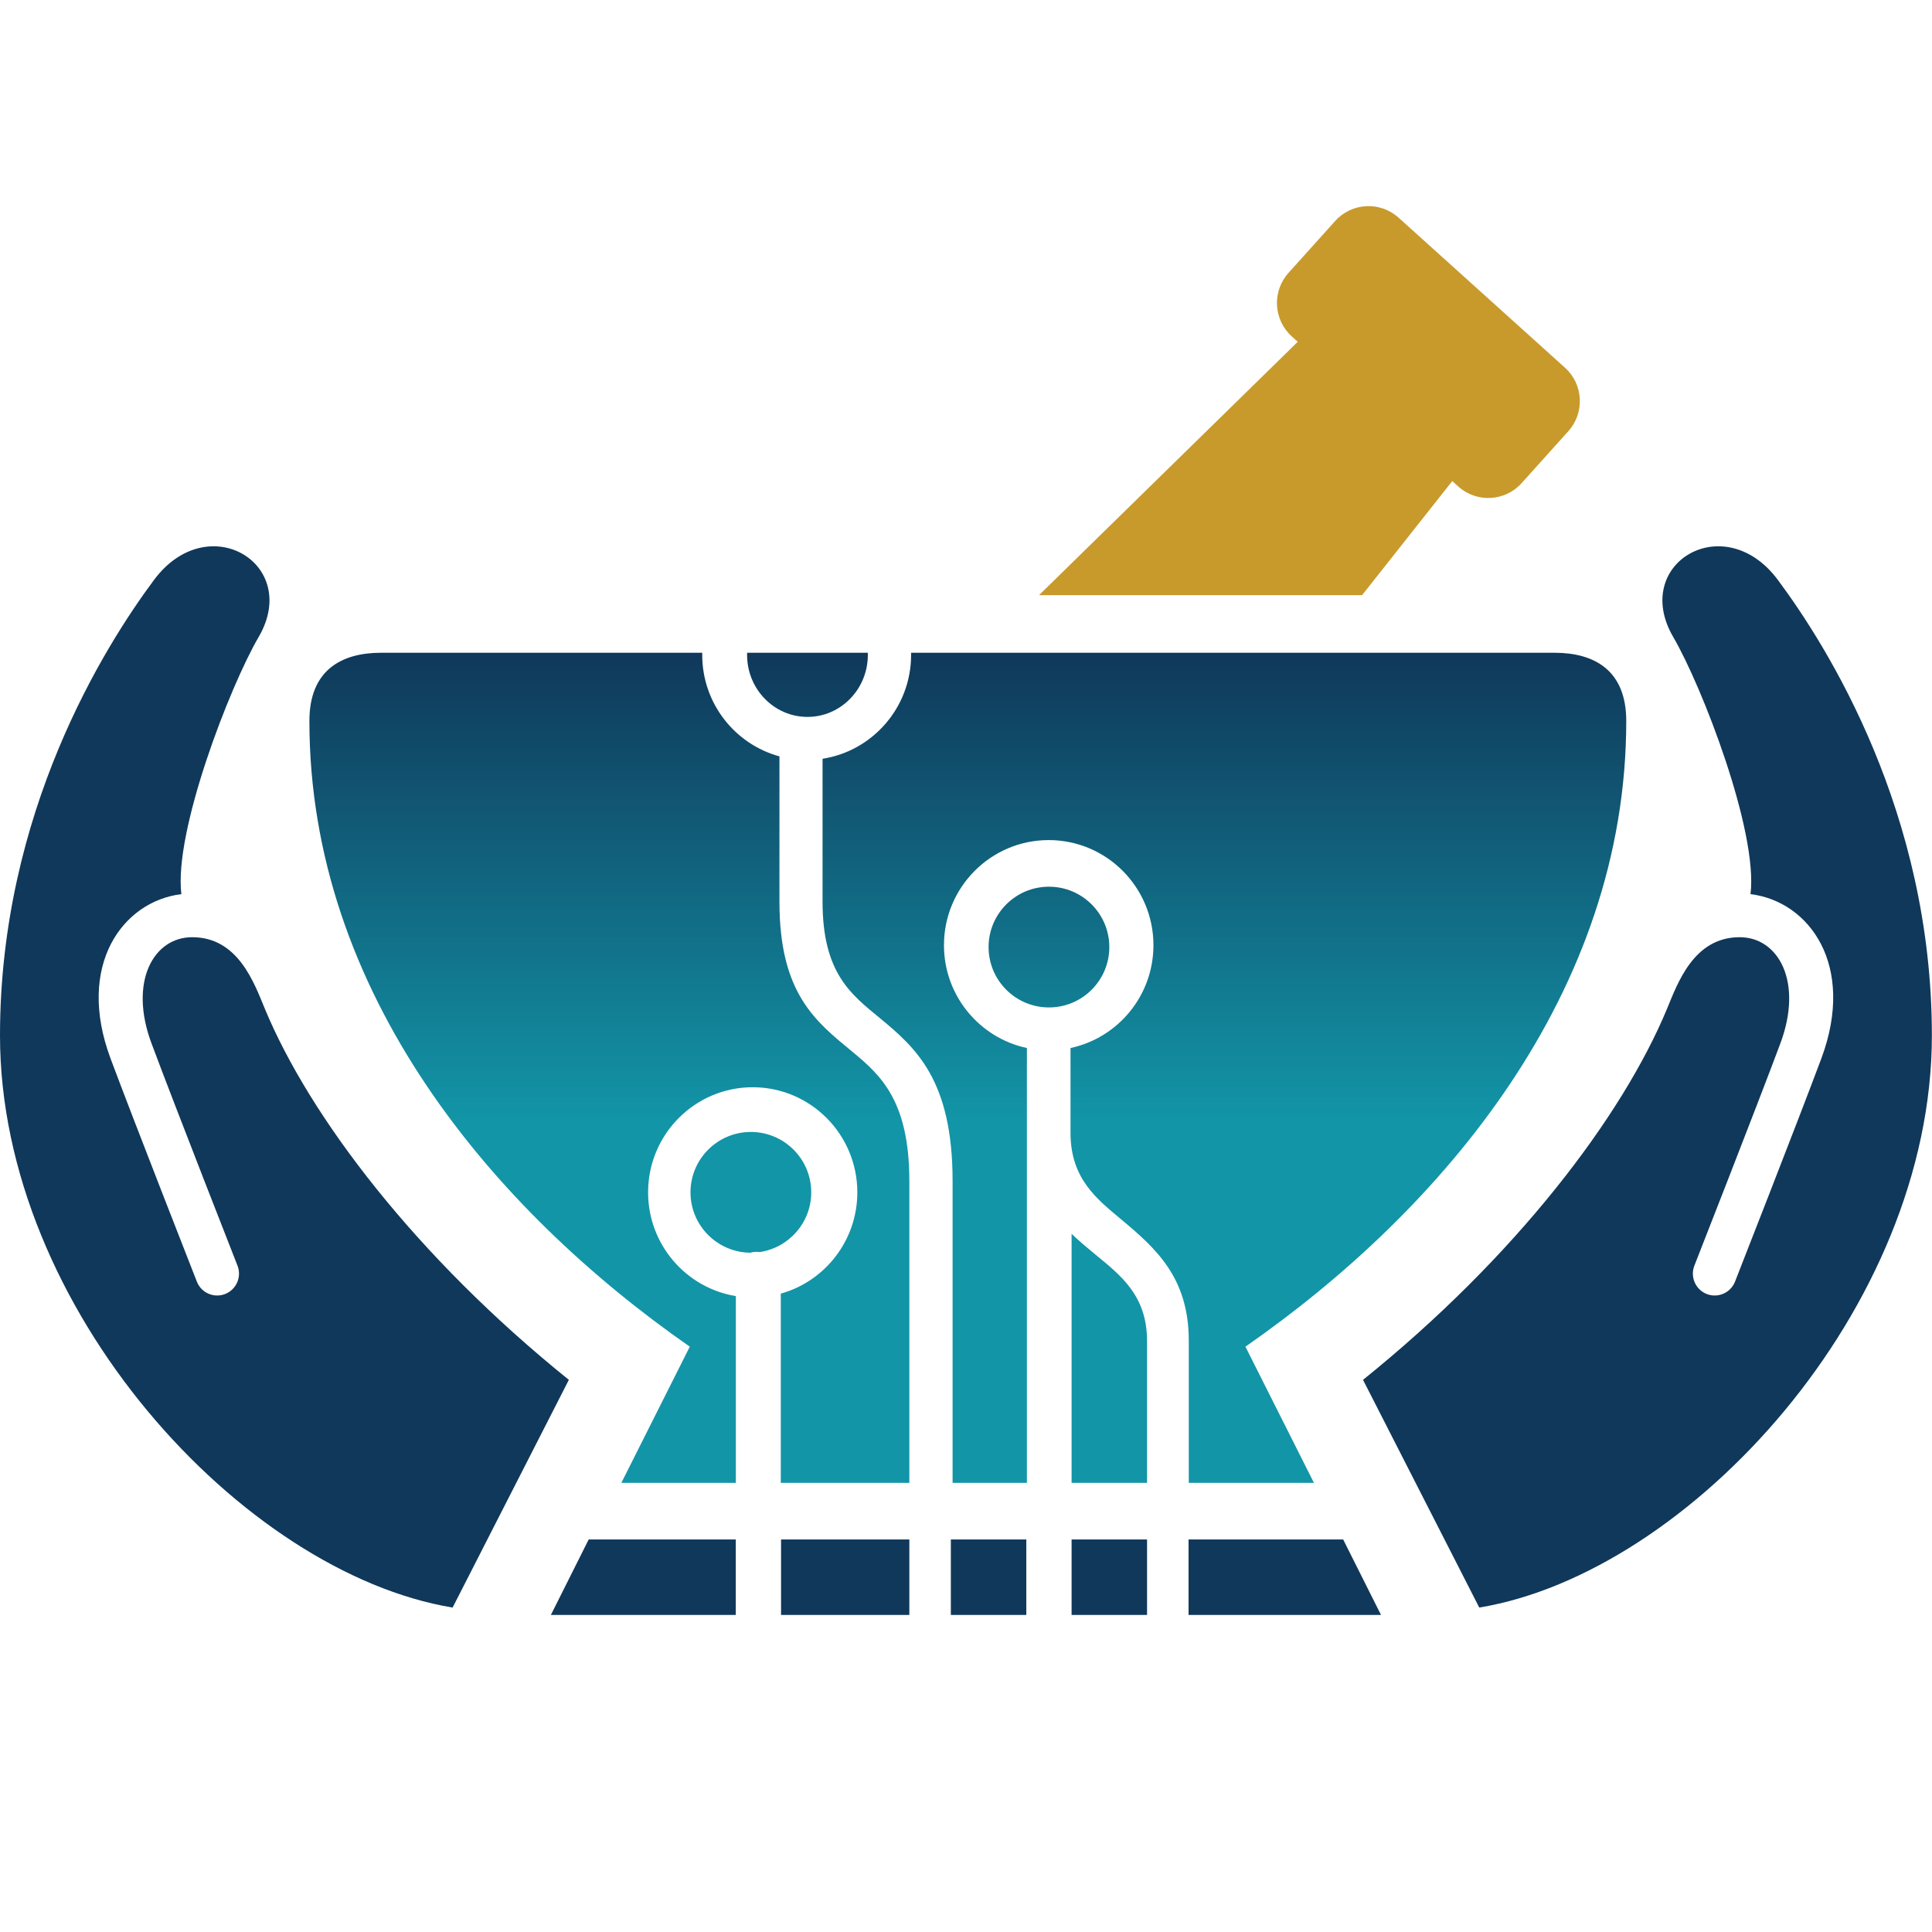
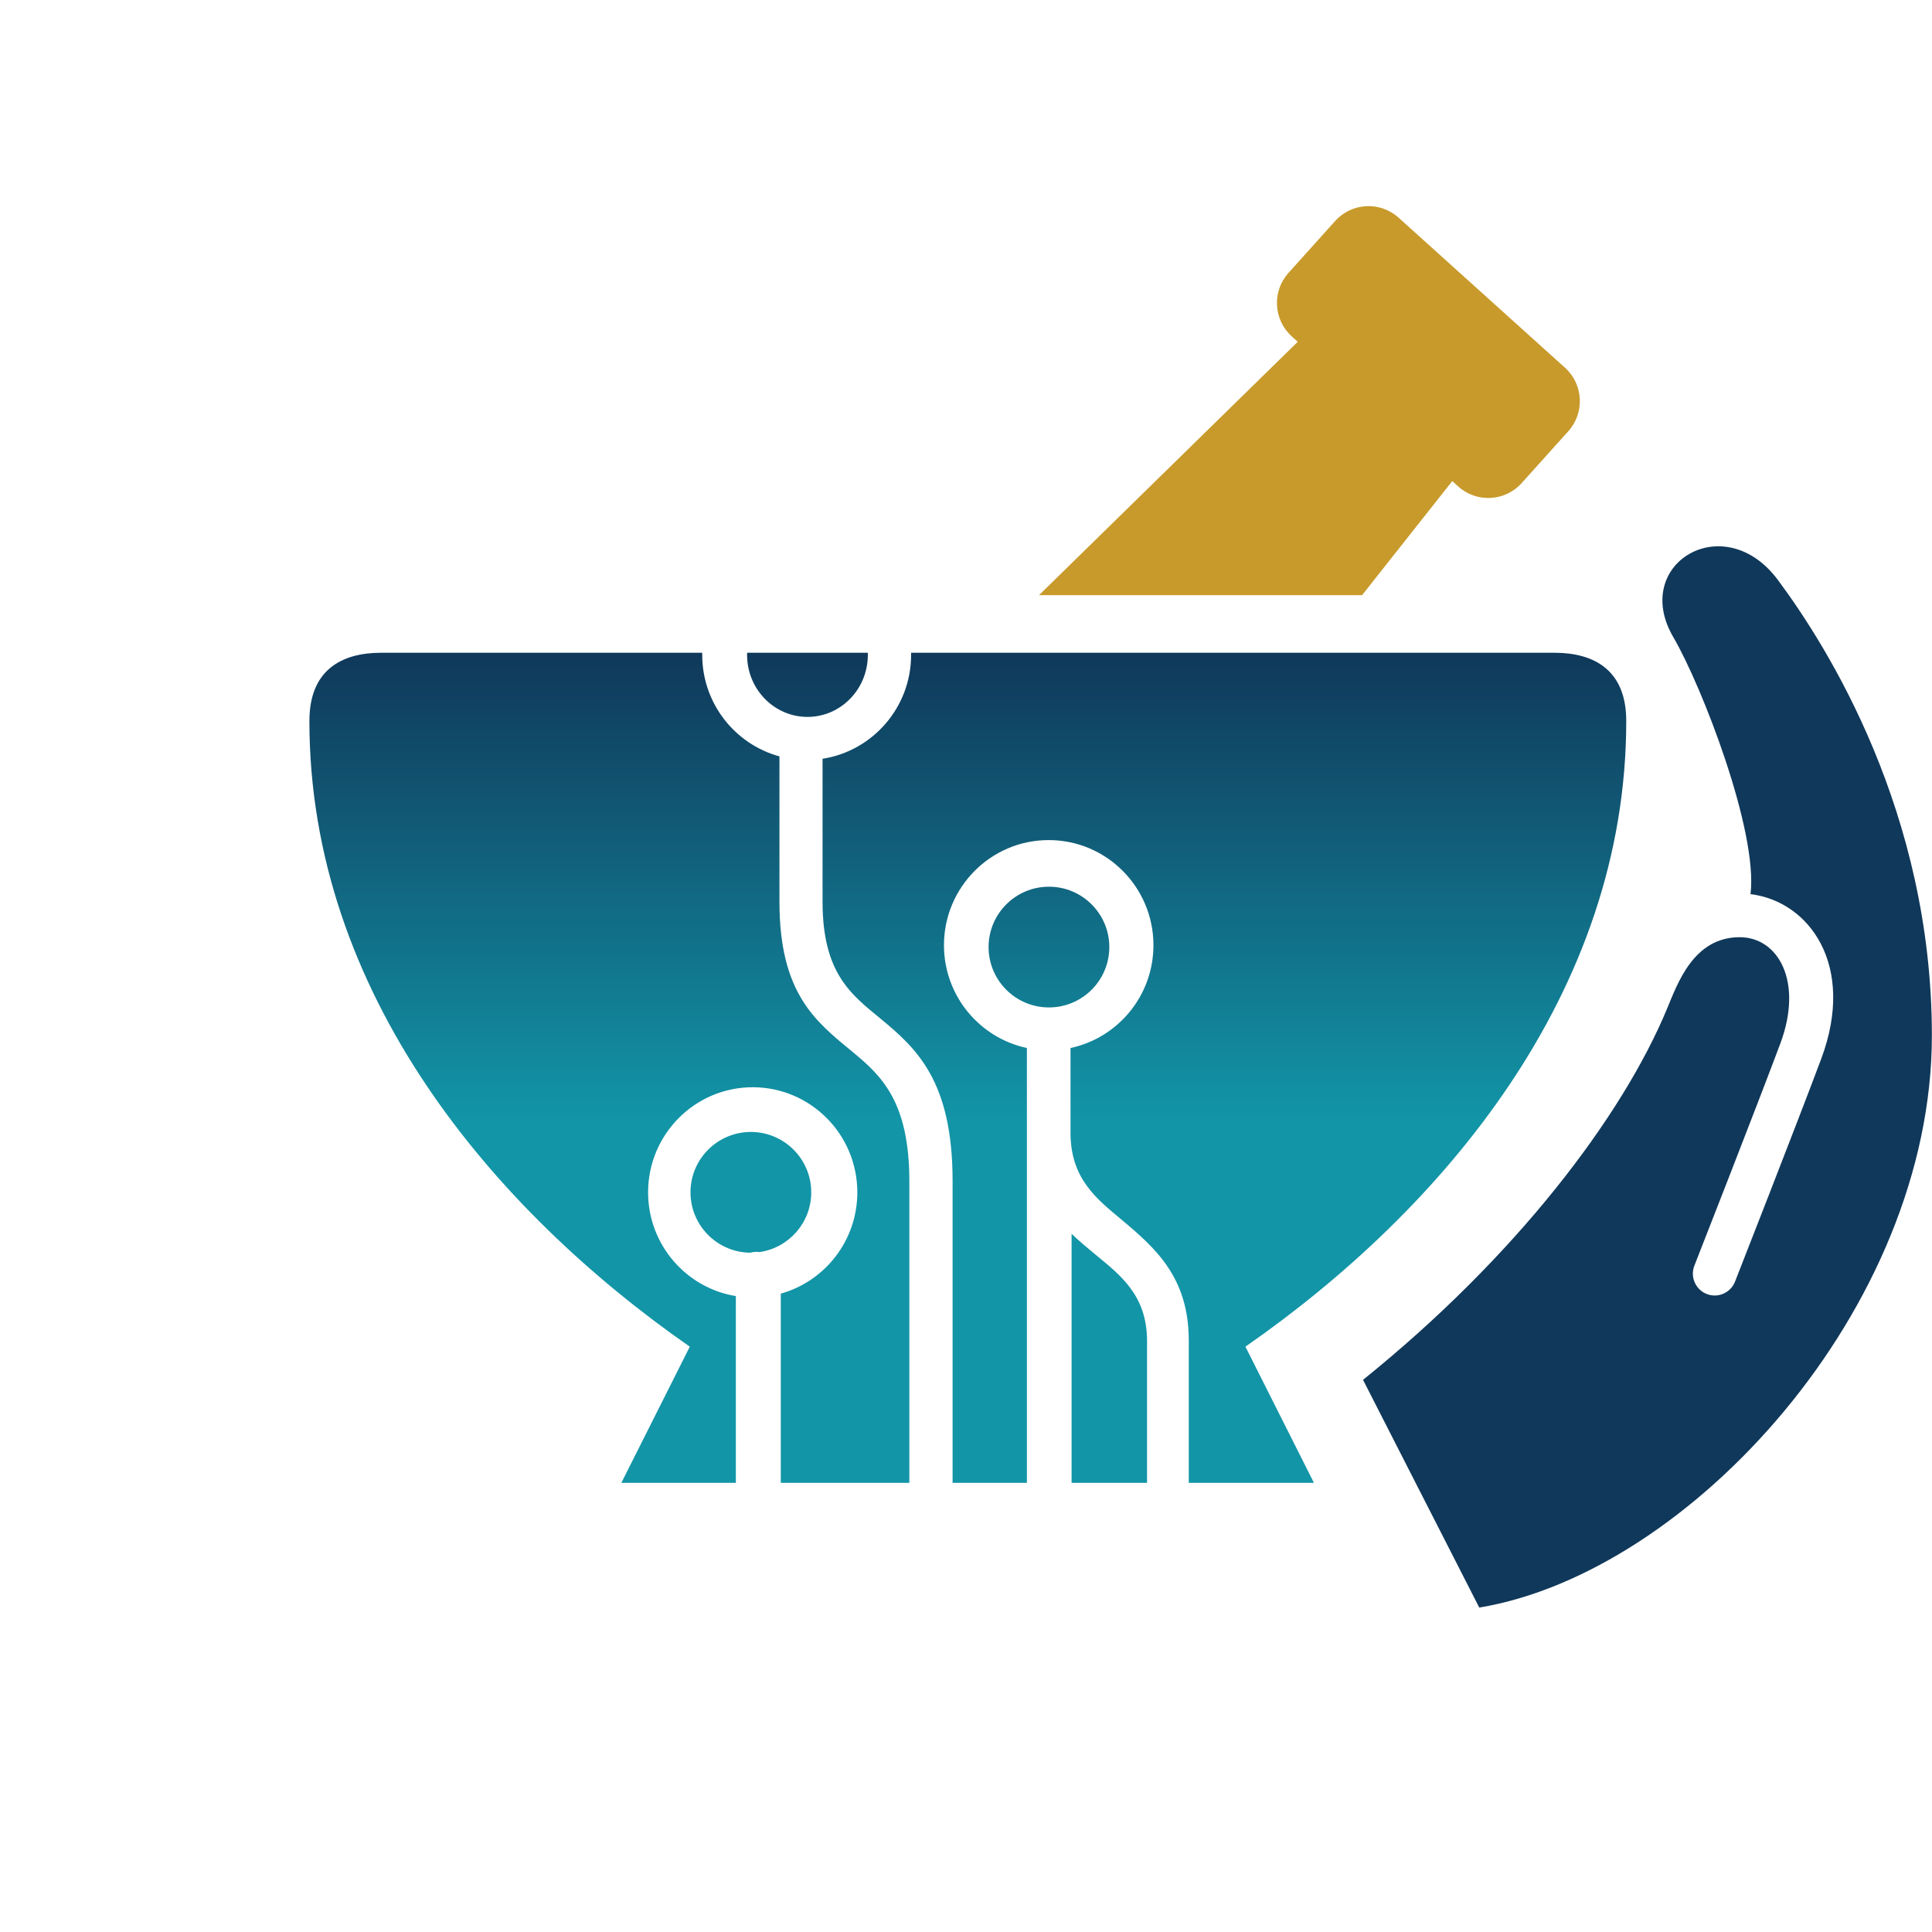
<svg xmlns="http://www.w3.org/2000/svg" version="1.1" width="1000" height="1000">
  <style>
    #light-icon {
      display: inline;
    }
    #dark-icon {
      display: none;
    }

    @media (prefers-color-scheme: dark) {
      #light-icon {
        display: none;
      }
      #dark-icon {
        display: inline;
      }
    }
  </style>
  <g id="light-icon">
    <svg version="1.1" width="1000" height="1000">
      <g>
        <g transform="matrix(1.953,0,0,1.953,0,0)">
          <svg version="1.1" width="512px" height="512px">
            <svg width="512px" height="512px" viewBox="0 0 512 512" version="1.1">
              <title>Favicon</title>
              <defs>
                <linearGradient x1="39.518%" y1="56.315%" x2="39.518%" y2="-0%" id="linearGradient-1">
                  <stop stop-color="#1295A7" offset="0%" />
                  <stop stop-color="#10385A" offset="100%" />
                </linearGradient>
              </defs>
              <g id="Favicon" stroke="none" fill="none" fill-rule="evenodd">
                <path d="M441.793,267.387 C444.609,260.612 448.849,248.385 461.056,248.385 C471.374,248.385 477.916,260.249 471.855,276.505 C465.769,292.833 449.057,335.434 449.057,335.434 C447.891,338.41 449.355,341.774 452.327,342.944 C455.299,344.111 458.661,342.645 459.827,339.67 C459.827,339.67 476.589,296.935 482.696,280.555 C491.949,255.732 479.403,238.842 463.932,236.972 C465.973,220.33 451.076,181.875 443.463,168.844 C432.131,149.445 456.916,134.507 471.191,153.706 C484.337,171.382 512,215.325 512,274.426 C512,346.845 447.735,416.811 392.046,426.049 L361.238,365.695 C401.679,333.134 429.904,296.012 441.793,267.387 Z" id="Hand-rechts" fill="#10385A" />
-                 <path d="M80.554,267.387 C83.37,260.612 87.611,248.385 99.818,248.385 C110.136,248.385 116.677,260.249 110.617,276.505 C104.531,292.833 87.819,335.434 87.819,335.434 C86.653,338.41 88.117,341.774 91.089,342.944 C94.061,344.111 97.422,342.645 98.589,339.67 C98.589,339.67 115.351,296.935 121.457,280.555 C130.711,255.732 118.165,238.842 102.694,236.972 C104.735,220.33 89.837,181.875 82.225,168.844 C70.892,149.445 95.677,134.507 109.952,153.706 C123.099,171.382 150.762,215.325 150.762,274.426 C150.762,346.845 86.496,416.811 30.808,426.049 L1.21805379e-05,365.695 C40.441,333.134 68.666,296.012 80.554,267.387 Z" id="Hand-links" fill="#10385A" transform="translate(75.381, 285.417) scale(-1, 1) translate(-75.381, -285.417)" />
                <path d="M272.157,393 L252.463,393 L252.463,313.023 C252.463,286.256 242.742,277.706 233.12,269.771 C225.593,263.564 218,257.905 218,239.025 L218,201.096 C231.284,199.022 241.466,187.48 241.466,173.57 C241.466,173.38 241.464,173.19 241.462,173 L411.983,173 C422.423,173 431,177.534 431,191.078 C431,263.211 382.204,320.639 330.074,356.906 L348.233,393 L315.058,393 L315.058,355.288 C315.058,338.65 306.358,330.88 297.31,323.306 C290.685,317.761 283.716,312.415 283.716,300.232 L283.716,277.752 C296.266,275.081 305.694,263.888 305.694,250.502 C305.694,235.126 293.257,222.645 277.935,222.645 C262.616,222.645 250.177,235.126 250.177,250.502 C250.177,263.888 259.607,275.081 272.157,277.752 L272.157,393 Z M304,393 L284,393 L284,327 C285.994,328.9 288.117,330.676 290.256,332.441 C296.955,337.966 304,343.292 304,355.428 L304,393 Z M277.999,267 C269.169,267 262,259.831 262,251.001 C262,242.169 269.169,235 277.999,235 C286.831,235 294,242.169 294,251.001 C294,259.831 286.831,267 277.999,267 Z M241,393 L206.931,393 L206.931,342.846 C218.625,339.576 227.215,328.79 227.215,316.005 C227.215,300.629 214.792,288.148 199.488,288.148 C184.186,288.148 171.761,300.629 171.761,316.005 C171.761,329.85 181.839,341.353 195.021,343.502 L195.021,393 L164.673,393 L182.812,356.906 C130.741,320.639 82,263.211 82,191.078 C82,177.534 90.568,173 100.996,173 L186.115,173 C186.111,173.19 186.109,173.38 186.109,173.57 C186.109,186.421 194.791,197.251 206.576,200.461 L206.576,239.025 C206.576,263.364 216.203,270.733 225.898,278.736 C233.499,285.011 241,291.852 241,313.023 L241,393 Z M198.01,173 L229.99,173 C229.996,173.192 230,173.384 230,173.576 C230,182.64 222.831,190 213.999,190 C205.169,190 198,182.64 198,173.576 C198,173.384 198.004,173.192 198.01,173 Z M201.321,331.834 C201.043,331.792 200.76,331.772 200.47,331.772 C199.906,331.772 199.362,331.852 198.846,332 C190.085,331.916 183,324.779 183,316.001 C183,307.169 190.17,300 199,300 C207.83,300 215,307.169 215,316.001 C215,324.044 209.053,330.707 201.321,331.834 Z" id="Shape" fill="url(#linearGradient-1)" />
                <path d="M275.36,157.74 L343.941,90.583 L342.358,89.155 C337.479,84.757 337.085,77.22 341.477,72.335 L353.859,58.567 C358.252,53.682 365.779,53.287 370.657,57.685 L414.772,97.457 C419.649,101.854 420.045,109.392 415.652,114.277 L403.271,128.045 C398.878,132.93 391.349,133.324 386.472,128.927 L384.889,127.5 L360.983,157.74 L275.36,157.74 Z" id="Stamper" fill="#C89A2B" />
-                 <path d="M315,408 L355.975,408 L366,428 L315,428 L315,408 Z M304,428 L284,428 L284,408 L304,408 L304,428 Z M272,428 L252,428 L252,408 L272,408 L272,428 Z M241,428 L207,428 L207,408 L241,408 L241,428 Z M195,428 L146,428 L156.019,408 L195,408 L195,428 Z" id="Shape" fill="#10385A" />
              </g>
            </svg>
          </svg>
        </g>
      </g>
    </svg>
  </g>
  <g id="dark-icon">
    <svg version="1.1" width="1000" height="1000">
      <g clip-path="url(#SvgjsClipPath1016)">
        <rect width="1000" height="1000" fill="#ffffff" />
        <g transform="matrix(1.367,0,0,1.367,150,150)">
          <svg version="1.1" width="512px" height="512px">
            <svg width="512px" height="512px" viewBox="0 0 512 512" version="1.1">
              <title>Favicon</title>
              <defs>
                <linearGradient x1="39.518%" y1="56.315%" x2="39.518%" y2="-0%" id="linearGradient-1">
                  <stop stop-color="#1295A7" offset="0%" />
                  <stop stop-color="#10385A" offset="100%" />
                </linearGradient>
                <clipPath id="SvgjsClipPath1016">
-                   <rect width="1000" height="1000" x="0" y="0" rx="350" ry="350" />
-                 </clipPath>
+                   </clipPath>
              </defs>
              <g id="Favicon" stroke="none" fill="none" fill-rule="evenodd">
                <path d="M441.793,267.387 C444.609,260.612 448.849,248.385 461.056,248.385 C471.374,248.385 477.916,260.249 471.855,276.505 C465.769,292.833 449.057,335.434 449.057,335.434 C447.891,338.41 449.355,341.774 452.327,342.944 C455.299,344.111 458.661,342.645 459.827,339.67 C459.827,339.67 476.589,296.935 482.696,280.555 C491.949,255.732 479.403,238.842 463.932,236.972 C465.973,220.33 451.076,181.875 443.463,168.844 C432.131,149.445 456.916,134.507 471.191,153.706 C484.337,171.382 512,215.325 512,274.426 C512,346.845 447.735,416.811 392.046,426.049 L361.238,365.695 C401.679,333.134 429.904,296.012 441.793,267.387 Z" id="Hand-rechts" fill="#10385A" />
-                 <path d="M80.554,267.387 C83.37,260.612 87.611,248.385 99.818,248.385 C110.136,248.385 116.677,260.249 110.617,276.505 C104.531,292.833 87.819,335.434 87.819,335.434 C86.653,338.41 88.117,341.774 91.089,342.944 C94.061,344.111 97.422,342.645 98.589,339.67 C98.589,339.67 115.351,296.935 121.457,280.555 C130.711,255.732 118.165,238.842 102.694,236.972 C104.735,220.33 89.837,181.875 82.225,168.844 C70.892,149.445 95.677,134.507 109.952,153.706 C123.099,171.382 150.762,215.325 150.762,274.426 C150.762,346.845 86.496,416.811 30.808,426.049 L1.21805379e-05,365.695 C40.441,333.134 68.666,296.012 80.554,267.387 Z" id="Hand-links" fill="#10385A" transform="translate(75.381, 285.417) scale(-1, 1) translate(-75.381, -285.417)" />
                <path d="M272.157,393 L252.463,393 L252.463,313.023 C252.463,286.256 242.742,277.706 233.12,269.771 C225.593,263.564 218,257.905 218,239.025 L218,201.096 C231.284,199.022 241.466,187.48 241.466,173.57 C241.466,173.38 241.464,173.19 241.462,173 L411.983,173 C422.423,173 431,177.534 431,191.078 C431,263.211 382.204,320.639 330.074,356.906 L348.233,393 L315.058,393 L315.058,355.288 C315.058,338.65 306.358,330.88 297.31,323.306 C290.685,317.761 283.716,312.415 283.716,300.232 L283.716,277.752 C296.266,275.081 305.694,263.888 305.694,250.502 C305.694,235.126 293.257,222.645 277.935,222.645 C262.616,222.645 250.177,235.126 250.177,250.502 C250.177,263.888 259.607,275.081 272.157,277.752 L272.157,393 Z M304,393 L284,393 L284,327 C285.994,328.9 288.117,330.676 290.256,332.441 C296.955,337.966 304,343.292 304,355.428 L304,393 Z M277.999,267 C269.169,267 262,259.831 262,251.001 C262,242.169 269.169,235 277.999,235 C286.831,235 294,242.169 294,251.001 C294,259.831 286.831,267 277.999,267 Z M241,393 L206.931,393 L206.931,342.846 C218.625,339.576 227.215,328.79 227.215,316.005 C227.215,300.629 214.792,288.148 199.488,288.148 C184.186,288.148 171.761,300.629 171.761,316.005 C171.761,329.85 181.839,341.353 195.021,343.502 L195.021,393 L164.673,393 L182.812,356.906 C130.741,320.639 82,263.211 82,191.078 C82,177.534 90.568,173 100.996,173 L186.115,173 C186.111,173.19 186.109,173.38 186.109,173.57 C186.109,186.421 194.791,197.251 206.576,200.461 L206.576,239.025 C206.576,263.364 216.203,270.733 225.898,278.736 C233.499,285.011 241,291.852 241,313.023 L241,393 Z M198.01,173 L229.99,173 C229.996,173.192 230,173.384 230,173.576 C230,182.64 222.831,190 213.999,190 C205.169,190 198,182.64 198,173.576 C198,173.384 198.004,173.192 198.01,173 Z M201.321,331.834 C201.043,331.792 200.76,331.772 200.47,331.772 C199.906,331.772 199.362,331.852 198.846,332 C190.085,331.916 183,324.779 183,316.001 C183,307.169 190.17,300 199,300 C207.83,300 215,307.169 215,316.001 C215,324.044 209.053,330.707 201.321,331.834 Z" id="Shape" fill="url(#linearGradient-1)" />
                <path d="M275.36,157.74 L343.941,90.583 L342.358,89.155 C337.479,84.757 337.085,77.22 341.477,72.335 L353.859,58.567 C358.252,53.682 365.779,53.287 370.657,57.685 L414.772,97.457 C419.649,101.854 420.045,109.392 415.652,114.277 L403.271,128.045 C398.878,132.93 391.349,133.324 386.472,128.927 L384.889,127.5 L360.983,157.74 L275.36,157.74 Z" id="Stamper" fill="#C89A2B" />
                <path d="M315,408 L355.975,408 L366,428 L315,428 L315,408 Z M304,428 L284,428 L284,408 L304,408 L304,428 Z M272,428 L252,428 L252,408 L272,408 L272,428 Z M241,428 L207,428 L207,408 L241,408 L241,428 Z M195,428 L146,428 L156.019,408 L195,408 L195,428 Z" id="Shape" fill="#10385A" />
              </g>
            </svg>
          </svg>
        </g>
      </g>
    </svg>
  </g>
</svg>